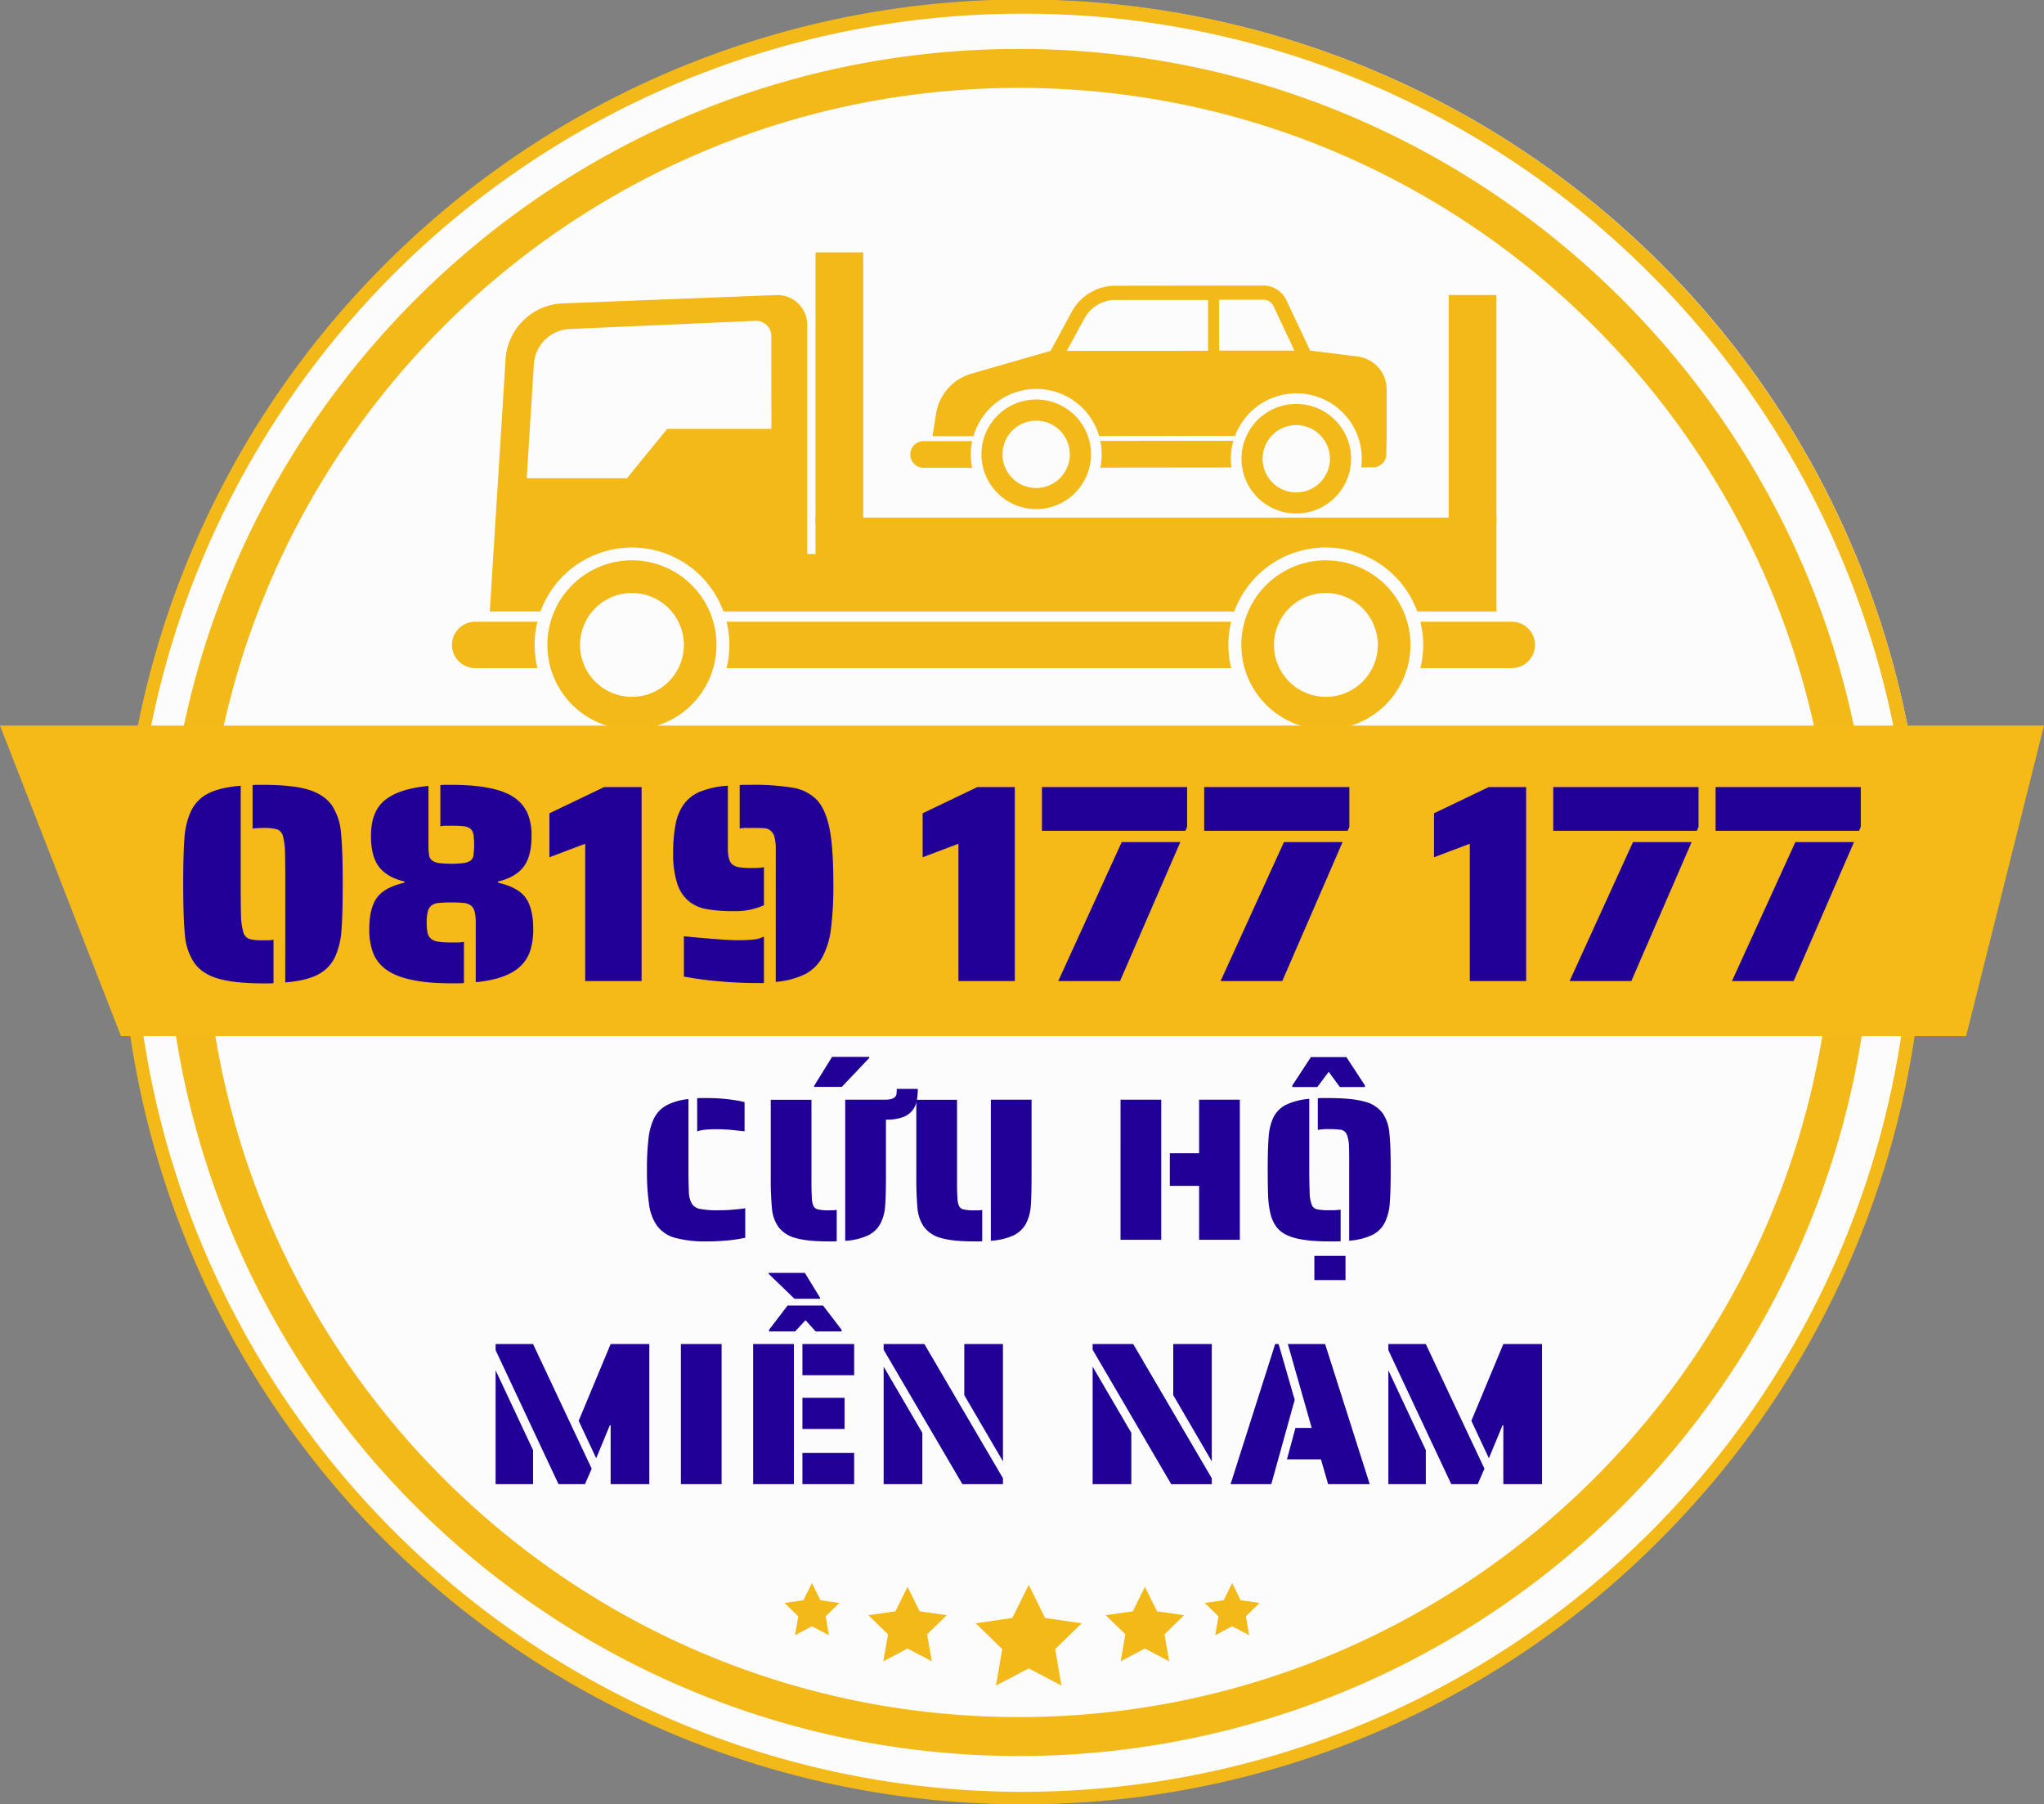
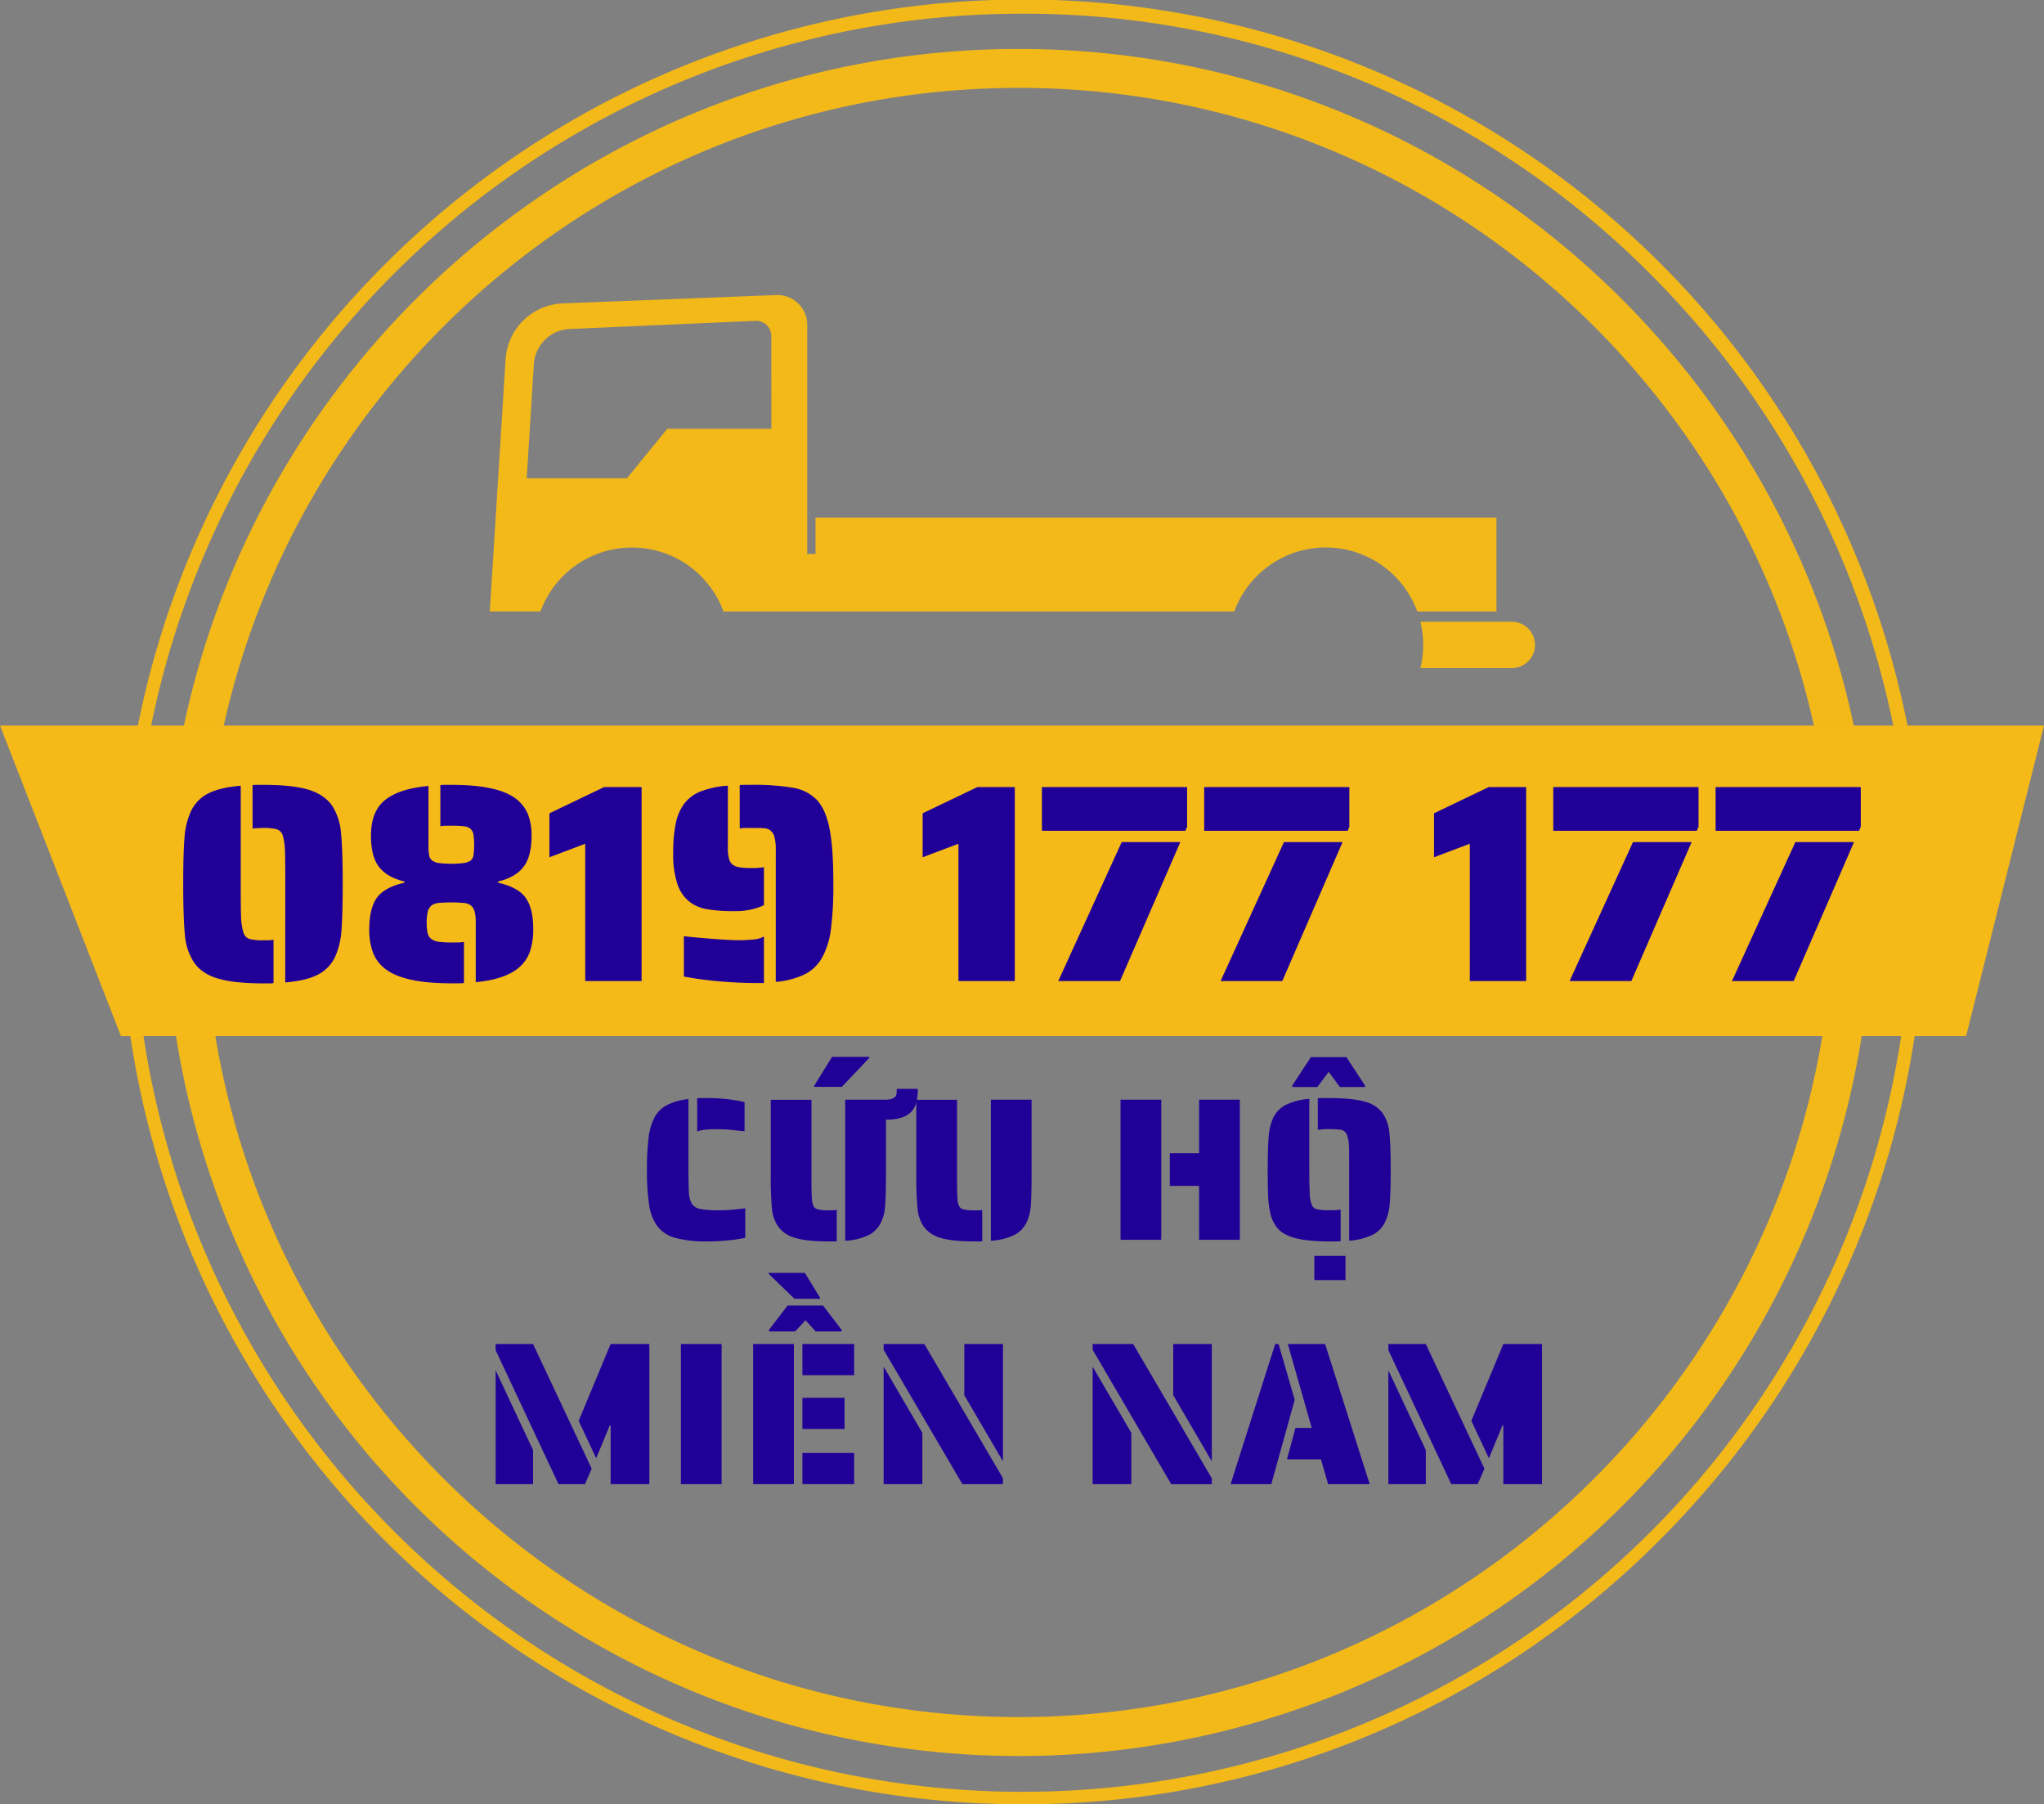
<svg xmlns="http://www.w3.org/2000/svg" viewBox="0 0 806.27 711.57">
  <rect x="0" y="0" width="806.27" height="711.57" fill="#808080" stroke="none" />
  <defs>
    <style>.cls-4{fill:#f3b919}.cls-6{fill:#210098}</style>
  </defs>
  <g id="Layer_2" data-name="Layer 2">
    <g id="Layer_1-2" data-name="Layer 1">
-       <circle cx="404.14" cy="355" r="355" fill="#fcfcfc" />
      <path d="M403.14 710.57a354.65 354.65 0 01-250.78-605.43 354.65 354.65 0 11501.55 501.55 352.29 352.29 0 01-250.77 103.88zm0-706.17a351.51 351.51 0 00-248.56 600.07 351.51 351.51 0 10497.11-497.11A349.21 349.21 0 00403.14 4.4z" stroke-width="2" stroke="#f3b919" stroke-miterlimit="10" fill="#f3b919" />
      <path d="M401.89 689.53A333.6 333.6 0 0168.27 355.92C68.27 172 217.93 22.3 401.89 22.3S735.51 172 735.51 355.92a333.62 333.62 0 01-333.62 333.61zm0-657.87c-178.8 0-324.25 145.46-324.25 324.26s145.45 324.25 324.25 324.25 324.25-145.46 324.25-324.25S580.68 31.66 401.89 31.66z" stroke-width="6" stroke="#f3b919" stroke-miterlimit="10" fill="#f3b919" />
-       <path class="cls-4" d="M405.78 625.01l6.46 13.08 14.43 2.09-10.44 10.19 2.46 14.37-12.91-6.78-12.91 6.78 2.47-14.37-10.45-10.19 14.43-2.09 6.46-13.08zm45.84.77l4.77 9.67 10.67 1.55-7.72 7.53 1.83 10.63-9.55-5.02-9.54 5.02 1.82-10.63-7.72-7.53 10.67-1.55 4.77-9.67zm-93.63 0l4.77 9.67 10.68 1.55-7.73 7.53 1.83 10.63-9.55-5.02-9.54 5.02 1.82-10.63-7.72-7.53 10.67-1.55 4.77-9.67zm128.05-1.47l3.34 6.77 7.48 1.08-5.41 5.27 1.28 7.44-6.69-3.51-6.68 3.51 1.28-7.44-5.41-5.27 7.47-1.08 3.34-6.77zm-165.76 0l3.34 6.77 7.47 1.08-5.4 5.27 1.27 7.44-6.68-3.51-6.68 3.51 1.28-7.44-5.41-5.27 7.47-1.08 3.34-6.77zm-71-336.63a33.35 33.35 0 1133.34-33.34 33.38 33.38 0 01-33.34 33.34zm0-53.82a20.48 20.48 0 1020.48 20.48 20.51 20.51 0 00-20.48-20.48zM523 287.68a33.35 33.35 0 1133.35-33.34A33.38 33.38 0 01523 287.68zm0-53.82a20.48 20.48 0 1020.49 20.48A20.51 20.51 0 00523 233.86zm-114.22-33.08a21.61 21.61 0 1121.58-21.63 21.64 21.64 0 01-21.58 21.63zm0-34.88A13.28 13.28 0 10422 179.16a13.29 13.29 0 00-13.26-13.26zm102.57 36.62a21.61 21.61 0 1121.59-21.63 21.63 21.63 0 01-21.59 21.63zm0-34.88a13.28 13.28 0 1013.25 13.26 13.29 13.29 0 00-13.29-13.26zm-152.28 11.59a5.26 5.26 0 005.27 5.26h19.14a25.66 25.66 0 010-10.52h-19.14a5.26 5.26 0 00-5.27 5.26zm75.5-.09a26.09 26.09 0 01-.53 5.27l51.7-.06a25.7 25.7 0 01.77-10.53l-52.48.06a26.07 26.07 0 01.54 5.26z" />
-       <path class="cls-4" d="M535.48 140.59l-18.69-2.33-9.38-19.9a10 10 0 00-9.09-5.75l-58.33.07a19.59 19.59 0 00-17.2 10.24l-8.38 15.46-31.25 9a19.62 19.62 0 00-13.92 15.74l-1.42 8.9H384a25.81 25.81 0 0149.57-.06l53.61-.06a25.82 25.82 0 0148.35-.06l.64 1.94a26.17 26.17 0 011 7.12 27.37 27.37 0 01-.23 3.41h4.66a5.24 5.24 0 005.16-4.39l.08-.63v-.39l.14-7.06V153.6a13.13 13.13 0 00-11.5-13.01zm-114.68-2.22l6.93-12.77a14 14 0 0112.27-7.31h36.53v20.05zm89.79-.11h-29.7V118.2h17.46a4.44 4.44 0 014 2.54zm-188.9-38.74h18.82v106.77h-18.82zm249.77 16.83h18.82v89.94h-18.82zM286.59 245.2a38.19 38.19 0 010 18.28h199.06a38.19 38.19 0 010-18.28zm-99.16 0a9.14 9.14 0 000 18.28H212a38.19 38.19 0 010-18.28z" />
      <path class="cls-4" d="M590.28 231v-26.88H321.69v14.37h-3.27v-90.35a11.78 11.78 0 00-12.25-11.78l-84 3.28a23.55 23.55 0 00-22.74 22.07l-6.23 99.43h20a38.43 38.43 0 0172.17 0h201.5a38.43 38.43 0 0172.18 0h31.23zm-286-61.87h-41.09l-15.88 19.47h-39.54l2.81-44.91A14.82 14.82 0 01225 129.74l73-3.21a6 6 0 016.25 6zm292.07 76.07h-36.07a38.19 38.19 0 010 18.28h36.07a9.14 9.14 0 000-18.28z" />
      <path fill="#f5b918" d="M775.55 408.62H47.72L0 286.14h806.27l-30.72 122.48z" />
      <path class="cls-6" d="M85.78 385.85q-6.39-1.94-9.39-6.5a23 23 0 01-3.45-10.68q-.66-6.56-.67-20 0-12 .5-18.24A30.09 30.09 0 0175.28 320a15 15 0 016.83-7.06c3.08-1.6 7.36-2.61 12.85-3.06v38.81q0 9.55.11 12.56a25.47 25.47 0 001 6.68 3.85 3.85 0 002.34 2.39 19.67 19.67 0 005.33.5H106a9.91 9.91 0 001.89-.23v17.13a13.86 13.86 0 01-2 .11h-2.12q-11.59-.03-17.99-1.98zm26.75-37.19q0-9.68-.11-12.68a26.23 26.23 0 00-.89-6.56 3.82 3.82 0 00-2.39-2.39 20.54 20.54 0 00-5.4-.5c-1.11 0-2.48.07-4.11.22v-17.12a12.45 12.45 0 012-.11h2.11q11.69 0 18 1.94t9.34 6.4a23.12 23.12 0 013.44 10.78q.68 6.67.67 20 0 12-.5 18.23a30.1 30.1 0 01-2.5 10.46 15.05 15.05 0 01-6.84 7.06q-4.62 2.38-12.84 3.06zM152 382.13a14.64 14.64 0 01-4.89-6.51 25.84 25.84 0 01-1.45-9.17q0-8.9 3.56-13.12 3.12-3.56 10.34-5.23v-.44q-6.88-1.67-10.06-5.78c-2.11-2.75-3.17-6.82-3.17-12.24q0-9.11 4.89-13.56 5.57-5 17.79-6.12v23.24a23.39 23.39 0 00.28 4.17 3.08 3.08 0 001.28 2.06 5.87 5.87 0 002.56.94 42.84 42.84 0 009.78 0 6.73 6.73 0 002.67-.94 3.25 3.25 0 001.17-2.06 30.74 30.74 0 000-8.28 3.79 3.79 0 00-1.17-2.23 4.82 4.82 0 00-2.55-1 43.41 43.41 0 00-5-.22h-2.33a11 11 0 00-2 .22v-16.23a13.62 13.62 0 012.12-.11H178q17.79 0 25 5.11a14.9 14.9 0 015.12 6.17 22.49 22.49 0 011.55 8.84c0 5.42-1.05 9.49-3.17 12.24s-5.46 4.67-10.06 5.78v.44q7.23 1.66 10.34 5.23 3.56 4.23 3.56 13.12a27.72 27.72 0 01-1.06 8.06 14.72 14.72 0 01-3.5 6.06q-5.34 5.56-18.12 6.78v-23.46a17 17 0 00-.45-4.39 4.42 4.42 0 00-1.45-2.39 5.48 5.48 0 00-2.72-1 58.3 58.3 0 00-10.12 0 5.48 5.48 0 00-2.72 1 4.42 4.42 0 00-1.45 2.39 17 17 0 00-.44 4.39 17.38 17.38 0 00.39 4.17 3.85 3.85 0 001.5 2.28 6 6 0 002.8 1.06 35 35 0 005 .28h2.78a14 14 0 002.23-.23v16.24a20.15 20.15 0 01-2.45.11H178q-18.66 0-26-5.67zm78.84-49.37l-14.12 5.33v-17.34l21.57-10.34h14.79v76.5h-22.24zm48.04 25.8a15.43 15.43 0 01-7-3 14.94 14.94 0 01-4.72-7.06 37.16 37.16 0 01-1.62-12.06 57.68 57.68 0 011-11.62 19.66 19.66 0 013.34-7.84 15.18 15.18 0 016.45-4.84 36.13 36.13 0 0110.78-2.28v24.46a16.34 16.34 0 00.45 4.34A4.38 4.38 0 00289 341a6 6 0 002.78 1.05 33.61 33.61 0 005 .28 25.85 25.85 0 004.56-.33v15a27.12 27.12 0 01-11.79 2.33 60.44 60.44 0 01-10.67-.77zm5.67 28.52a141.35 141.35 0 01-14.79-1.95v-15.9q5.34.56 11.73 1.06t9.4.5a61.06 61.06 0 006.45-.28 10.57 10.57 0 004-1.17v18.35q-8.34.1-16.79-.61zm21.46-52a18.92 18.92 0 00-.5-4.95 5.08 5.08 0 00-1.61-2.61 4.43 4.43 0 00-2.39-.89c-.93-.07-2.51-.11-4.73-.11H294a13.73 13.73 0 00-2.22.22v-17.11a12.45 12.45 0 012-.11h2.11a94.64 94.64 0 0117 1.16 17 17 0 019.39 4.84c2.38 2.6 4 6.47 5 11.62s1.44 12.33 1.44 21.52a133.43 133.43 0 01-.94 17.62 31.61 31.61 0 01-3.39 11.18 16.2 16.2 0 01-6.84 6.73 32.81 32.81 0 01-11.55 3.05zm72.05-2.32l-14.12 5.33v-17.34l21.57-10.34h14.79v76.5h-22.24zM411 310.41h57.26v15.67l-.66 1.56H411zm31.47 21.68h23.12l-23.79 54.82h-24.37zM475 310.41h57.26v15.67l-.67 1.56H475zm31.46 21.68h23.13l-23.79 54.82h-24.33zm73.31.67l-14.12 5.33v-17.34l21.57-10.34H602v76.5h-22.23zm32.92-22.35H670v15.67l-.67 1.56h-56.64zm31.46 21.68h23.13l-23.79 54.82h-24.36zm32.58-21.68H734v15.67l-.67 1.56h-56.6zm31.47 21.68h23.13l-23.8 54.82h-24.35zM266.33 488.18a13.19 13.19 0 01-7.11-4.7 18.86 18.86 0 01-3.17-8.31 90.35 90.35 0 01-.85-13.86 102 102 0 01.61-12.36A24.49 24.49 0 01258 441a11.9 11.9 0 014.93-5.1 23.63 23.63 0 018.64-2.45v27.86c0 3 .05 5.9.16 8.68a9.63 9.63 0 001.24 4.82 4.87 4.87 0 003.42 2 33.35 33.35 0 006.66.49 63.48 63.48 0 007.79-.41 27.06 27.06 0 003.13-.4v11.65a57.24 57.24 0 01-8.91 1.2q-2.73.24-6 .24a46.31 46.31 0 01-12.73-1.4zm8.67-55.05a16.54 16.54 0 012-.08h2.09a67.58 67.58 0 0110.52.8 37 37 0 014.09.8v11.49c-.8-.06-2.14-.19-4-.41a65.5 65.5 0 00-6.59-.4c-2.09 0-3.76.07-5 .2a11.64 11.64 0 00-3.09.69zm53.61 44.17a8 8 0 001.44-.16v12.36a11 11 0 01-1.6.08h-1.69q-8.43 0-13-1.36a12.2 12.2 0 01-6.76-4.42 15 15 0 01-2.49-7.15 127.83 127.83 0 01-.48-12.93v-30h16.06v33.25c0 2 .06 3.88.16 5.7a7.61 7.61 0 00.73 3.13 2.62 2.62 0 001.92 1.2 16.81 16.81 0 003.86.32zm-7.47-49.07l7.07-11.41h14.69v.4l-10.84 11.41h-10.92zm40.88 1.2a22.87 22.87 0 01-.49 5.06 8.58 8.58 0 01-1.76 3.62 9.07 9.07 0 01-4 2.6 19.44 19.44 0 01-6.3.85v22.16q0 7.88-.32 11.89a17.47 17.47 0 01-1.77 6.75 10.92 10.92 0 01-4.9 4.81 24.65 24.65 0 01-9.08 2.17v-55.65h15.83c1.92 0 3.24-.4 3.93-1.21a2.12 2.12 0 00.48-1.16 15.78 15.78 0 00.08-1.89z" />
      <path class="cls-6" d="M371.17 488.22a12.2 12.2 0 01-6.75-4.42 15.07 15.07 0 01-2.49-7.15 127.83 127.83 0 01-.48-12.93v-30h16.06v33.25c0 2 .06 3.88.17 5.7a7.48 7.48 0 00.72 3.13 2.62 2.62 0 001.93 1.21 16.65 16.65 0 003.85.32H386a7.91 7.91 0 001.44-.16v12.33a11 11 0 01-1.6.08h-1.69q-8.4 0-12.98-1.36zm19.68-54.53h16.06v30q0 7.88-.32 11.89a17.47 17.47 0 01-1.77 6.75 10.92 10.92 0 01-4.9 4.81 24.65 24.65 0 01-9.07 2.17zm51.15 0h16.06v55.25H442zm31 34h-11.56v-12.88H473v-21.12h16.06v55.25H473zM507.45 487a10.55 10.55 0 01-4.17-3.45 14.85 14.85 0 01-2.25-5.38 36.44 36.44 0 01-.81-6.47c-.1-2.43-.16-5.9-.16-10.4q0-8.43.37-12.92a21.75 21.75 0 011.8-7.55 11.16 11.16 0 014.9-5.06 26 26 0 019.32-2.41v27.94q0 4.74.16 9.08a14.53 14.53 0 00.84 4.82 2.87 2.87 0 002.29 1.77 22.93 22.93 0 004.58.32 27.56 27.56 0 004.5-.24v12.45a19.83 19.83 0 01-2.17.08h-2.33q-11.73 0-16.87-2.58zm2.33-58.94l7.31-11.17h14l7.31 11.17v.64h-9.88l-4.41-6-4.5 6h-9.88zm8.68 67.22h12.28v9.55h-12.28zm13.73-34c0-4.65 0-7.71-.08-9.15a13 13 0 00-.89-4.78 3.16 3.16 0 00-2.32-1.81 33.21 33.21 0 00-4.58-.24 19.56 19.56 0 00-4.5.32v-12.49a19.71 19.71 0 012.17-.08h2.33q9 0 13.93 1.4a12.62 12.62 0 017.19 4.62 16.51 16.51 0 012.61 7.79q.53 4.81.52 14.45 0 8.44-.36 13a20.85 20.85 0 01-1.81 7.51 11 11 0 01-4.94 5.14 25.06 25.06 0 01-9.27 2.33zM195.5 532.47v-2.41h14.77l23.13 49.15-2.65 6.1h-10.44zm0 7.95l14.77 31.48v13.41H195.5zm45.37 21.68h-.32l-5.38 13-6.91-14.77 12.61-30.28h15.26v55.25h-15.26zm27.71-32.04h16.06v55.25h-16.06zm28.5 0h16.07v55.25h-16.07zm6.11-27.71V502h14.29l6 9.8v.4h-10.09zm.16 22.09l7.31-9.56h14l7.31 9.56v.64h-10.23l-4-4.42-4.09 4.42h-10.3zm13.17 5.62h20.4v12.29h-20.4zm0 21.2h16.62v12.29h-16.62zm0 21.76h20.4v12.29h-20.4zm32.04-40.71v-2.25h16.06l31 52.92v2.33h-16zm0 6.67l15.26 26.1v20.23h-15.26zm31.81 11.24v-20.16h15.25v46.26zM431 532.31v-2.25h16L478 583v2.33h-16zm0 6.67l15.26 26.1v20.23H431zm31.8 11.24v-20.16H478v46.26zm40.2-20.16h1.36l6.34 22-9.23 33.25h-16.06zm18.06 45.46h-13.41l3.35-12.37h6.42L508 530.06h14.7l17.59 55.25h-16.41zm26.59-43.05v-2.41h14.77l23.13 49.15-2.65 6.1h-10.44zm0 7.95l14.77 31.48v13.41h-14.77zM593 562.1h-.32l-5.38 13-6.91-14.77L593 530.06h15.26v55.25H593z" />
    </g>
  </g>
</svg>